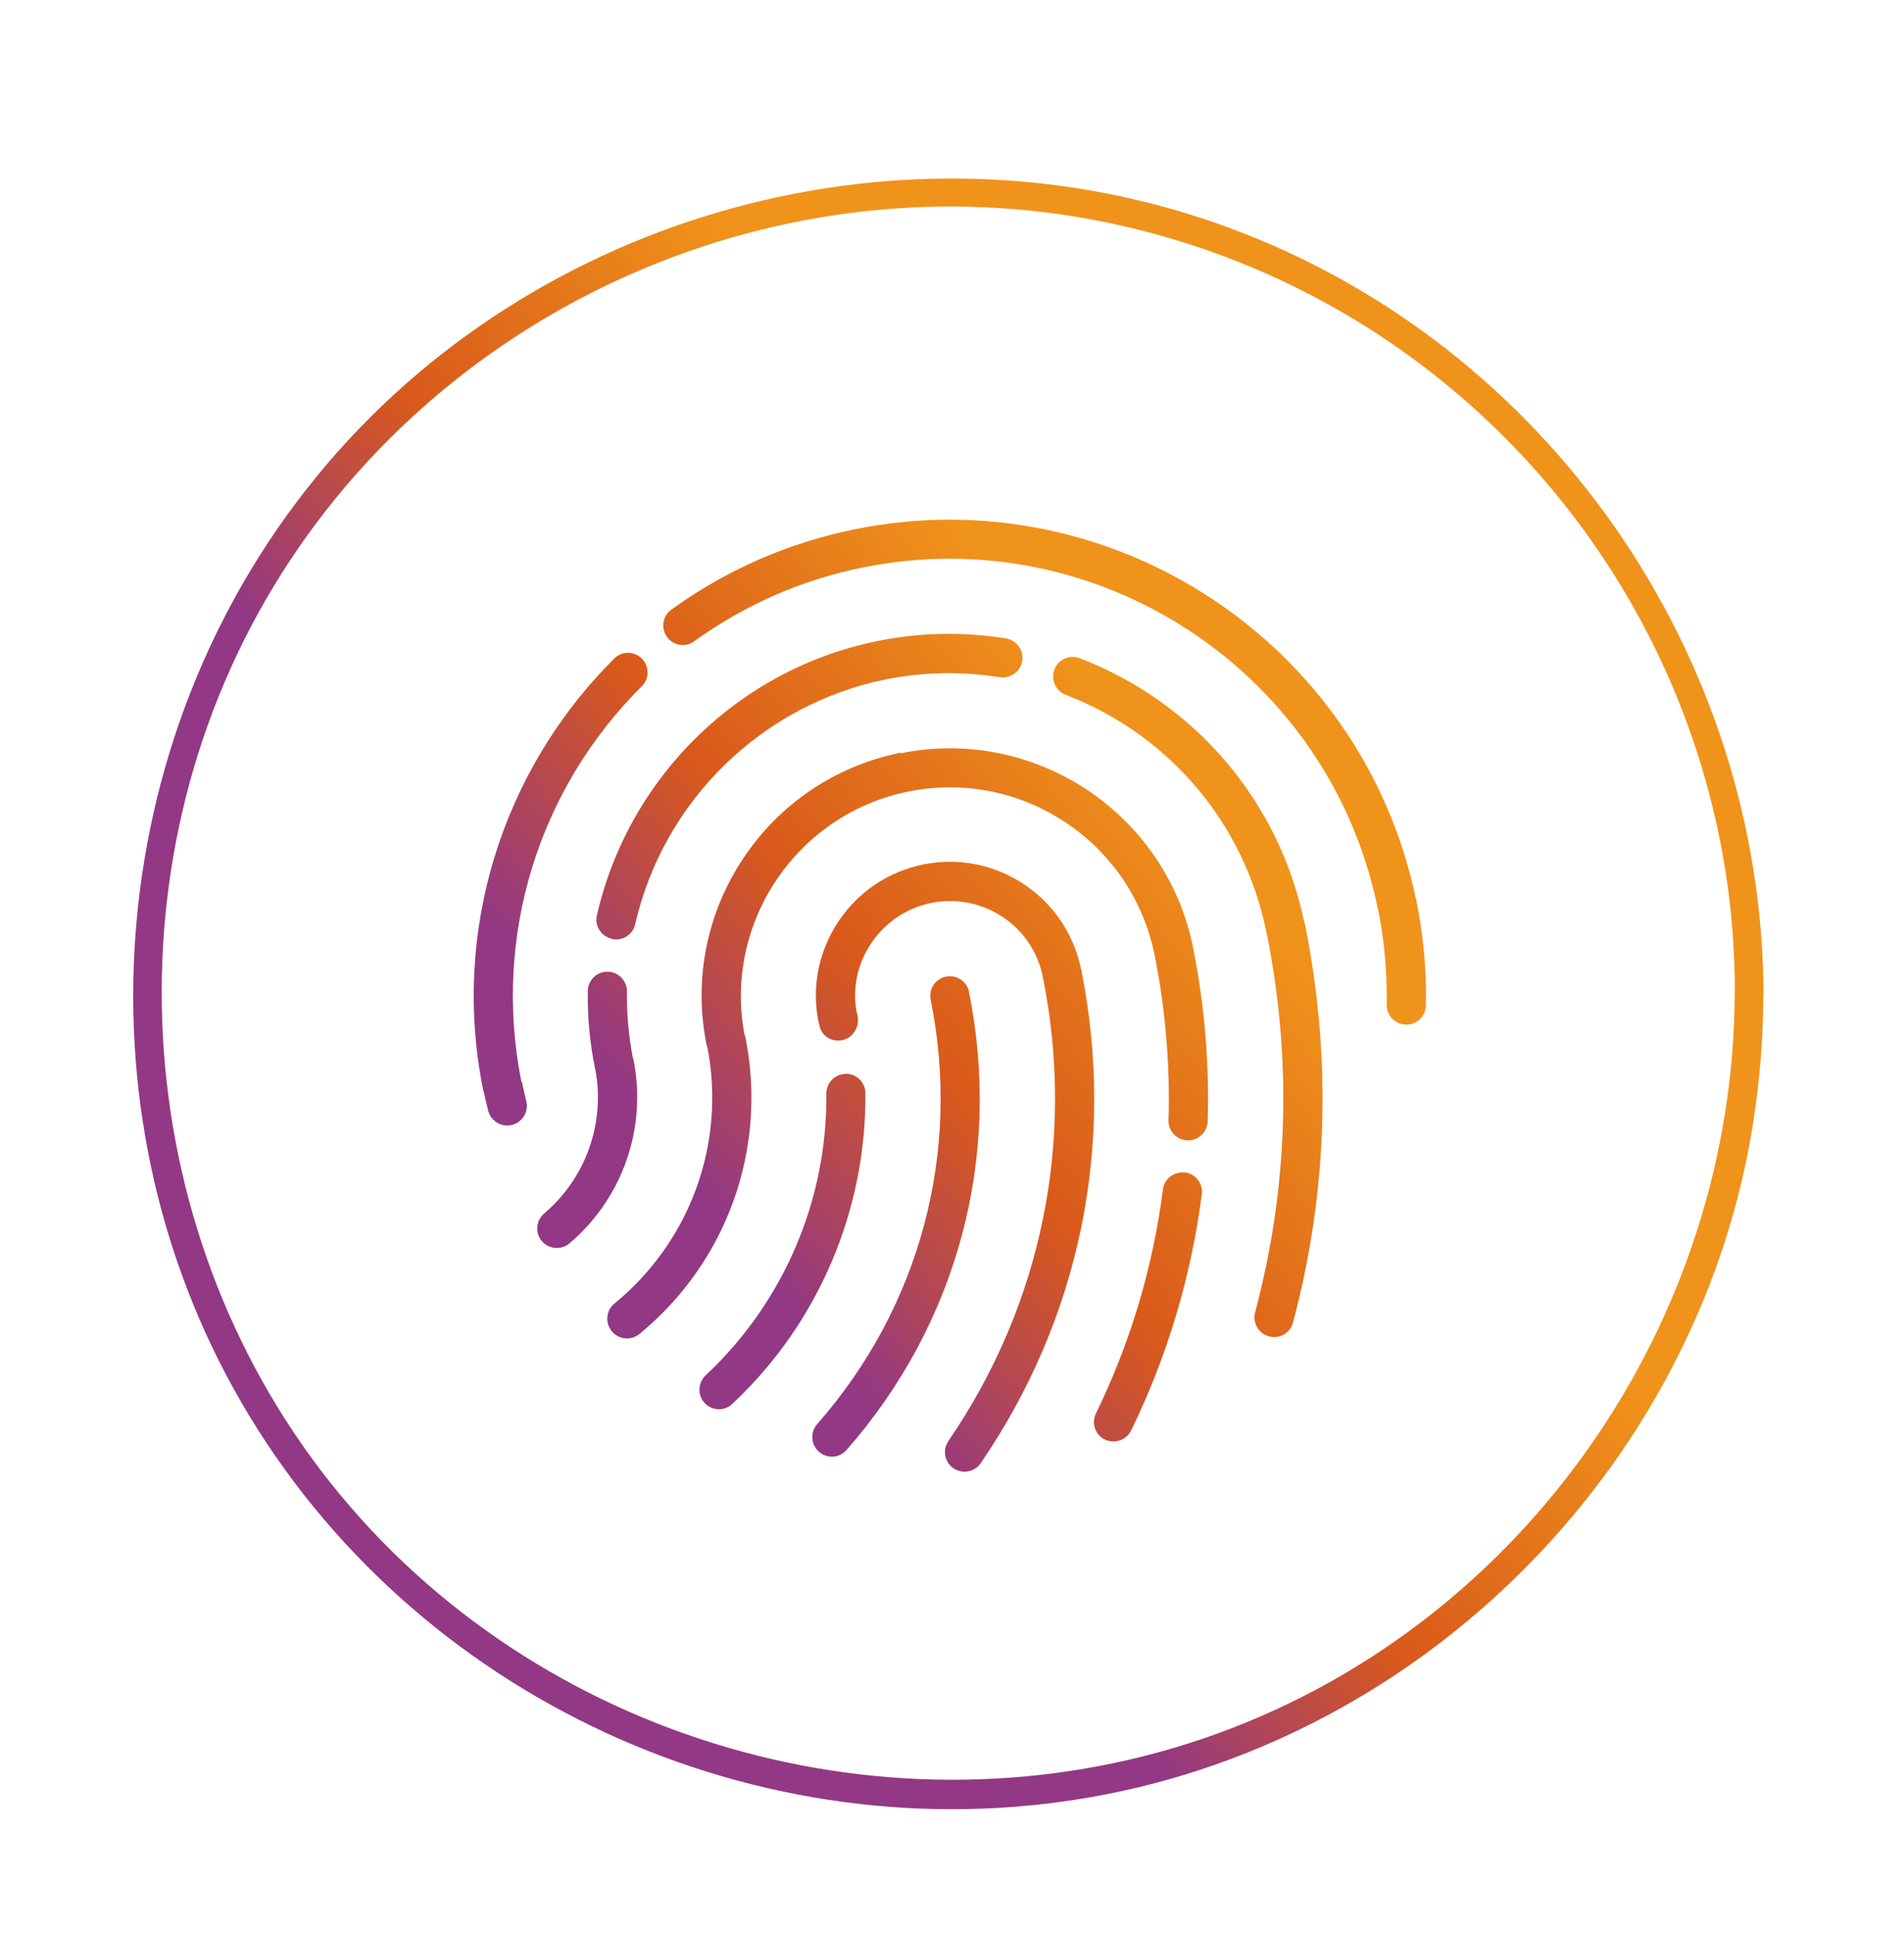
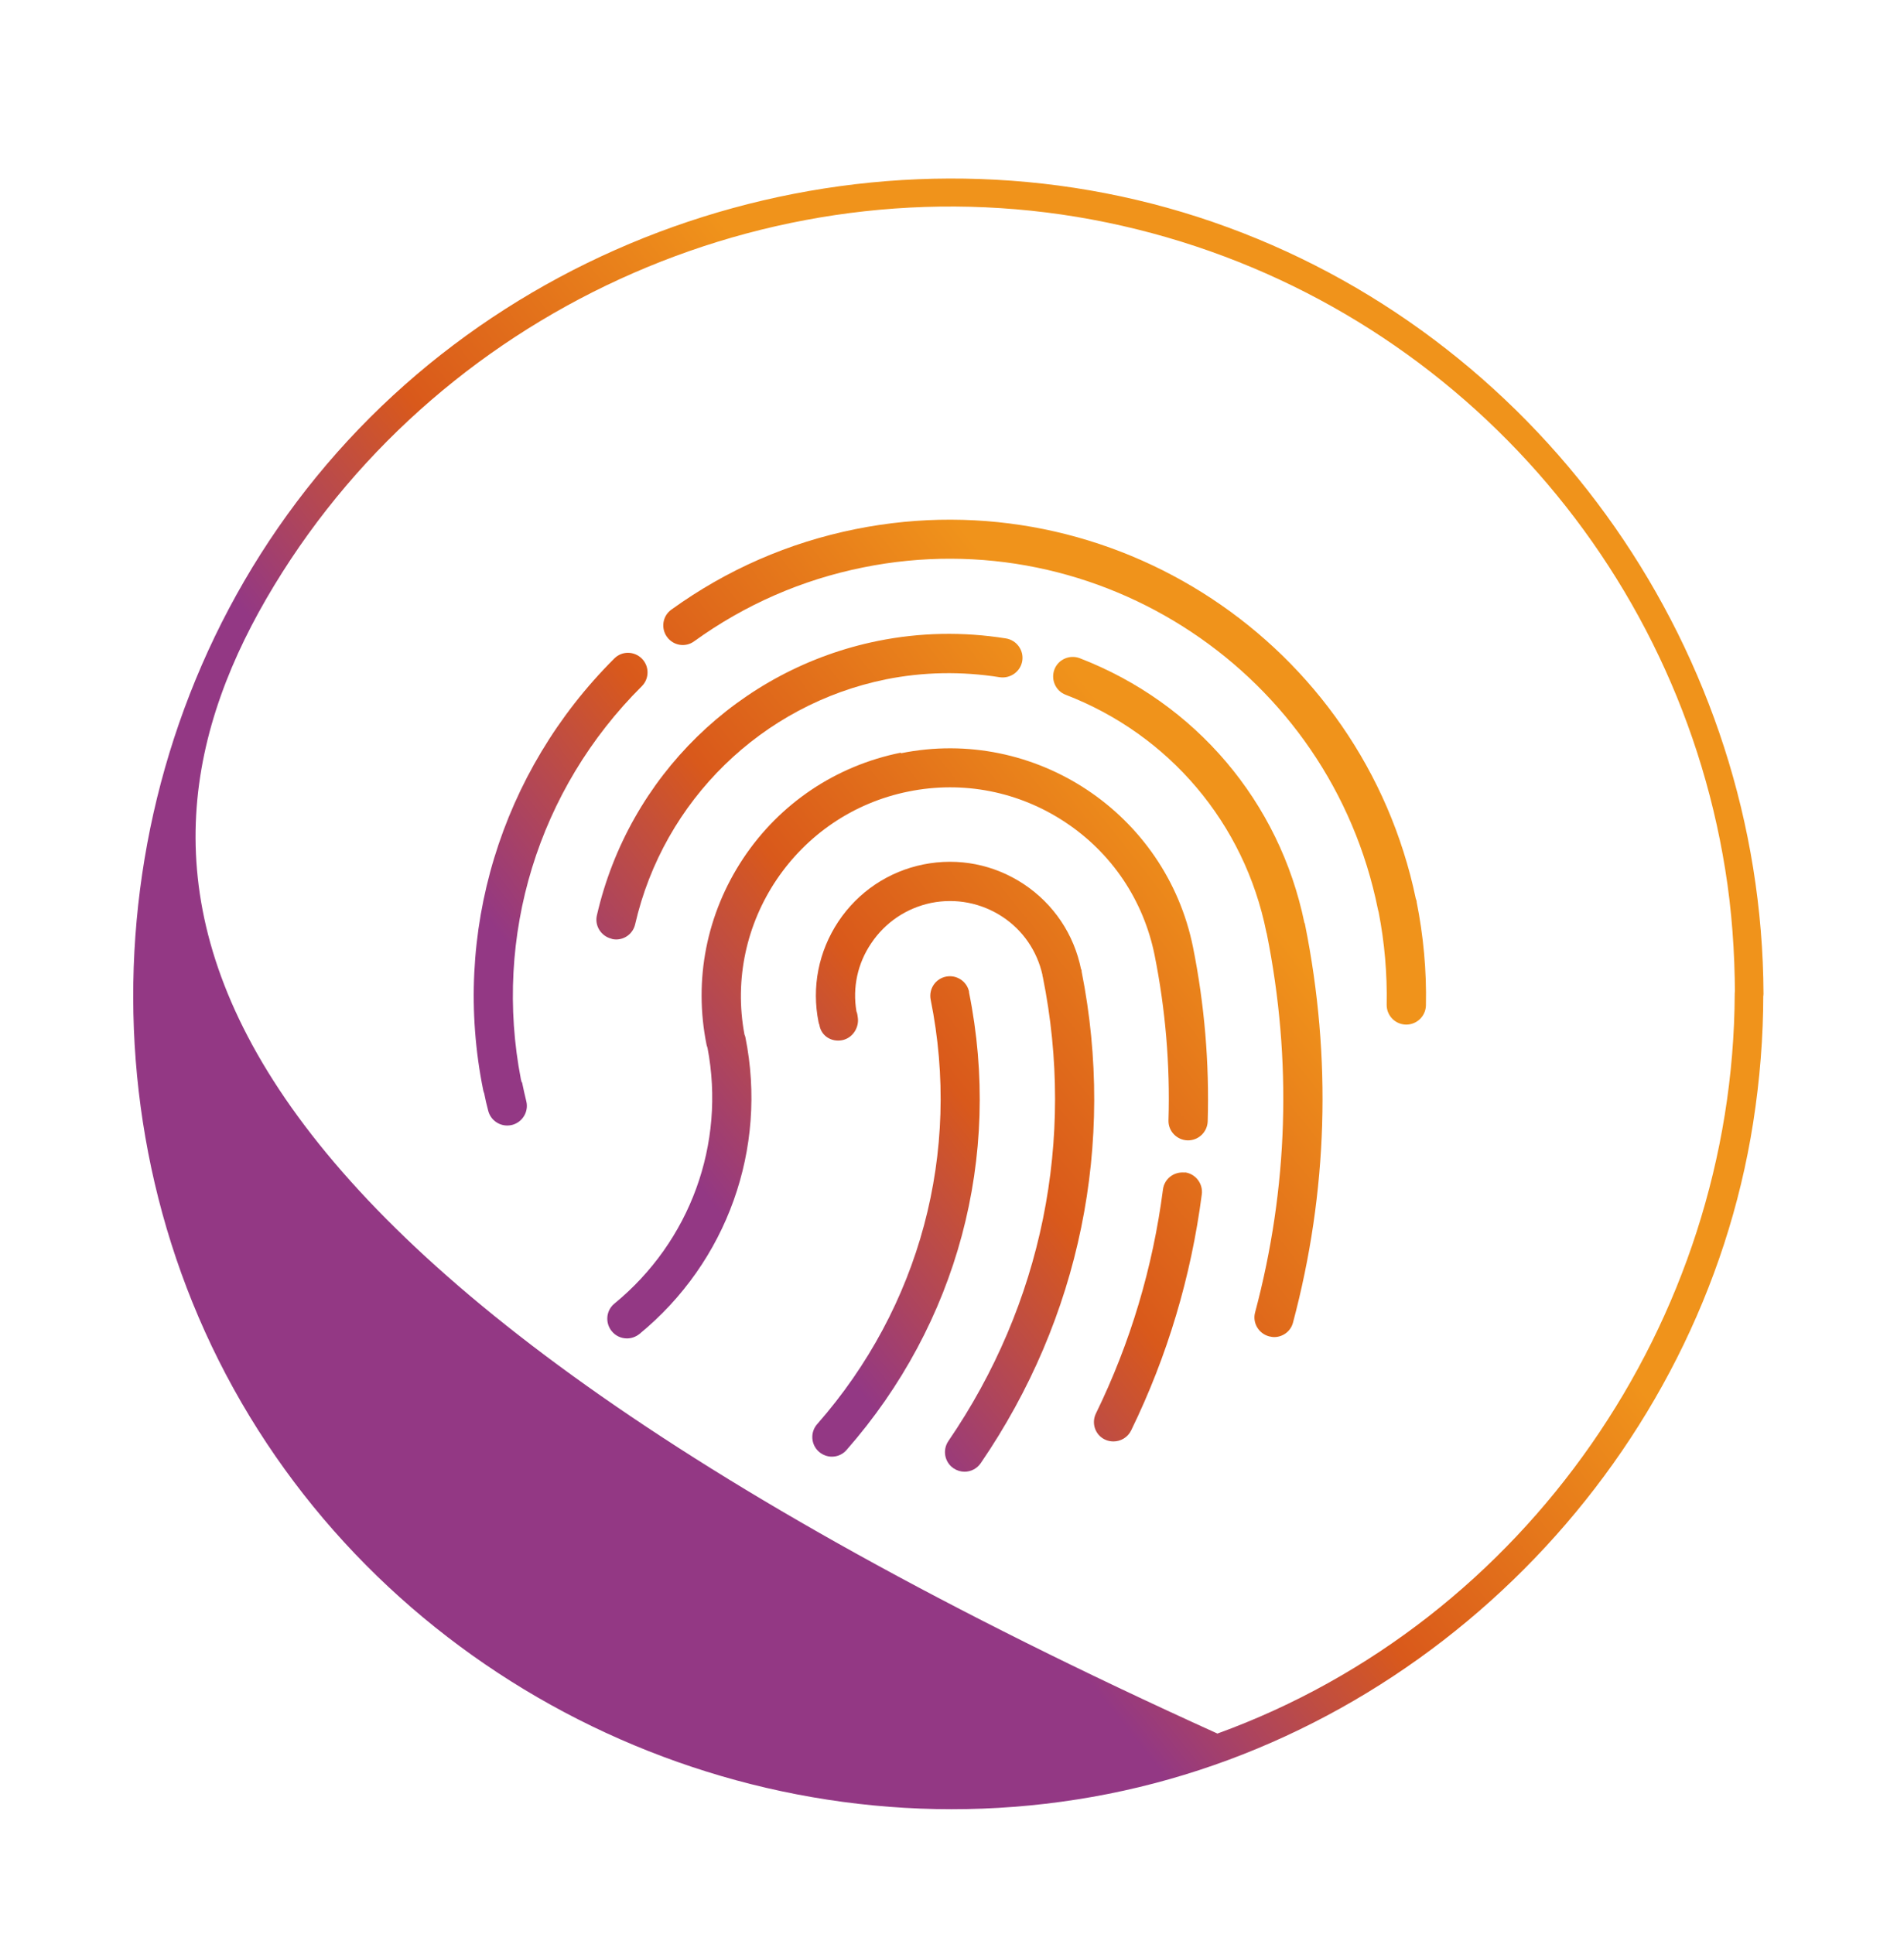
<svg xmlns="http://www.w3.org/2000/svg" width="64" height="65" viewBox="0 0 64 65" fill="none">
  <path d="M32.576 33.34C32.506 32.982 32.154 32.752 31.802 32.822C31.443 32.892 31.213 33.238 31.283 33.596C32.32 38.723 30.925 43.926 27.469 47.862C27.226 48.137 27.258 48.553 27.526 48.79C27.654 48.899 27.808 48.956 27.962 48.956C28.147 48.956 28.326 48.88 28.454 48.733C32.186 44.483 33.69 38.877 32.57 33.34H32.576Z" fill="url(#paint0_linear_47_60638)" />
  <path d="M36.339 32.579C36.102 31.401 35.418 30.384 34.419 29.718C33.414 29.052 32.218 28.816 31.04 29.052C29.862 29.289 28.845 29.974 28.179 30.973C27.514 31.977 27.277 33.174 27.514 34.352C27.52 34.384 27.533 34.422 27.546 34.454V34.467C27.616 34.819 27.942 35.024 28.301 34.96C28.653 34.896 28.89 34.537 28.832 34.185C28.832 34.172 28.819 34.108 28.819 34.096C28.813 34.057 28.8 34.019 28.787 33.987C28.653 33.187 28.826 32.38 29.28 31.709C29.754 30.998 30.47 30.518 31.302 30.345C32.134 30.179 32.986 30.345 33.696 30.812C34.387 31.267 34.861 31.965 35.04 32.764C35.04 32.79 35.04 32.809 35.053 32.835C36.154 38.294 35.027 43.83 31.878 48.432C31.674 48.733 31.75 49.142 32.051 49.347C32.166 49.424 32.294 49.462 32.422 49.462C32.634 49.462 32.838 49.36 32.966 49.174C36.301 44.304 37.504 38.435 36.358 32.656C36.358 32.63 36.358 32.605 36.346 32.579H36.339Z" fill="url(#paint1_linear_47_60638)" />
-   <path d="M28.435 36.093H28.429C28.064 36.093 27.776 36.393 27.776 36.758C27.814 40.323 26.336 43.779 23.718 46.224C23.456 46.473 23.437 46.889 23.686 47.152C23.814 47.292 23.994 47.363 24.166 47.363C24.326 47.363 24.486 47.305 24.614 47.184C27.501 44.483 29.126 40.675 29.088 36.739C29.088 36.38 28.794 36.086 28.429 36.086L28.435 36.093Z" fill="url(#paint2_linear_47_60638)" />
  <path d="M39.827 39.408C39.456 39.369 39.136 39.619 39.091 39.977C38.752 42.595 37.997 45.129 36.838 47.504C36.678 47.83 36.813 48.227 37.139 48.38C37.229 48.425 37.331 48.444 37.427 48.444C37.67 48.444 37.907 48.31 38.022 48.073C39.245 45.565 40.038 42.896 40.397 40.137C40.442 39.779 40.186 39.446 39.827 39.401V39.408Z" fill="url(#paint3_linear_47_60638)" />
  <path d="M30.278 25.296C28.096 25.737 26.214 26.998 24.979 28.854C23.75 30.71 23.309 32.931 23.75 35.113C23.757 35.145 23.77 35.184 23.782 35.216C24.397 38.441 23.2 41.724 20.653 43.811C20.371 44.041 20.333 44.457 20.563 44.739C20.691 44.899 20.883 44.982 21.075 44.982C21.222 44.982 21.37 44.931 21.491 44.835C24.442 42.416 25.805 38.595 25.056 34.864C25.05 34.832 25.037 34.8 25.024 34.768C24.32 31.011 26.778 27.357 30.541 26.601C32.378 26.23 34.253 26.601 35.814 27.638C37.376 28.675 38.438 30.262 38.81 32.099C39.174 33.916 39.334 35.785 39.277 37.648C39.264 38.013 39.552 38.313 39.917 38.326C40.282 38.333 40.582 38.051 40.595 37.686C40.653 35.721 40.486 33.757 40.102 31.837C39.194 27.331 34.784 24.406 30.285 25.315L30.278 25.296Z" fill="url(#paint4_linear_47_60638)" />
  <path d="M43.846 31.017C43.008 26.947 40.186 23.625 36.294 22.121C35.955 21.993 35.571 22.16 35.443 22.499C35.315 22.838 35.482 23.222 35.821 23.35C39.309 24.694 41.83 27.677 42.566 31.325C42.566 31.344 42.573 31.357 42.579 31.369C43.437 35.638 43.302 39.926 42.189 44.105C42.093 44.457 42.304 44.816 42.656 44.912C42.714 44.925 42.771 44.937 42.829 44.937C43.117 44.937 43.386 44.745 43.462 44.451C44.634 40.054 44.768 35.555 43.866 31.069C43.866 31.049 43.859 31.037 43.853 31.024L43.846 31.017Z" fill="url(#paint5_linear_47_60638)" />
  <path d="M20.563 31.555C20.614 31.568 20.659 31.574 20.71 31.574C21.011 31.574 21.28 31.369 21.35 31.062C22.304 26.902 25.613 23.677 29.779 22.832C31.027 22.582 32.314 22.556 33.606 22.761C33.965 22.812 34.304 22.569 34.362 22.211C34.419 21.852 34.17 21.513 33.811 21.456C32.365 21.225 30.918 21.257 29.517 21.539C24.838 22.48 21.133 26.102 20.064 30.761C19.981 31.113 20.205 31.465 20.557 31.549L20.563 31.555Z" fill="url(#paint6_linear_47_60638)" />
-   <path d="M21.293 35.612C21.293 35.612 21.28 35.555 21.267 35.529C21.133 34.812 21.062 34.07 21.075 33.321C21.075 32.956 20.787 32.662 20.422 32.656H20.416C20.058 32.656 19.763 32.944 19.757 33.309C19.744 34.179 19.827 35.043 19.994 35.875C19.994 35.901 20.006 35.926 20.013 35.952C20.346 37.75 19.693 39.593 18.291 40.784C18.016 41.02 17.978 41.437 18.214 41.712C18.342 41.865 18.528 41.942 18.72 41.942C18.867 41.942 19.021 41.891 19.142 41.788C20.928 40.272 21.754 37.904 21.293 35.612Z" fill="url(#paint7_linear_47_60638)" />
  <path d="M47.622 30.307C47.616 30.268 47.603 30.236 47.59 30.204C45.798 21.616 37.376 16.048 28.762 17.782C26.509 18.236 24.429 19.145 22.566 20.489C22.272 20.701 22.208 21.11 22.419 21.404C22.63 21.699 23.04 21.769 23.334 21.552C25.037 20.323 26.95 19.485 29.018 19.069C36.96 17.468 44.717 22.627 46.317 30.563C46.323 30.595 46.336 30.627 46.342 30.659C46.541 31.683 46.63 32.726 46.611 33.763C46.605 34.128 46.893 34.428 47.258 34.435H47.27C47.629 34.435 47.923 34.147 47.93 33.788C47.955 32.624 47.846 31.453 47.616 30.3L47.622 30.307Z" fill="url(#paint8_linear_47_60638)" />
  <path d="M17.536 36.374C17.53 36.342 17.517 36.31 17.51 36.278C16.576 31.465 18.086 26.531 21.574 23.062C21.83 22.806 21.83 22.39 21.574 22.134C21.318 21.878 20.902 21.872 20.646 22.134C16.826 25.942 15.174 31.369 16.243 36.643C16.25 36.675 16.262 36.713 16.275 36.745C16.314 36.944 16.358 37.136 16.41 37.328C16.486 37.629 16.755 37.827 17.05 37.827C17.101 37.827 17.158 37.821 17.21 37.808C17.562 37.718 17.779 37.36 17.69 37.008C17.638 36.803 17.594 36.592 17.549 36.38L17.536 36.374Z" fill="url(#paint9_linear_47_60638)" />
-   <path d="M58.31 33.398C58.266 44.387 51.29 54.499 40.922 58.262C30.554 62.025 18.534 58.793 11.45 50.256C4.346 41.693 3.45 29.18 9.216 19.677C14.982 10.172 26.349 5.232 37.21 7.478C48.07 9.725 56.269 18.48 57.99 29.219C58.214 30.601 58.31 31.997 58.317 33.398C58.317 34.013 59.277 34.019 59.277 33.398C59.232 21.993 52.006 11.587 41.286 7.645C30.458 3.657 17.926 7.101 10.637 16.022C3.373 24.912 2.419 37.769 8.39 47.6C14.336 57.392 26.022 62.512 37.248 60.291C48.326 58.096 57.184 48.886 58.931 37.724C59.155 36.291 59.27 34.851 59.27 33.398C59.27 32.777 58.31 32.777 58.31 33.398Z" fill="url(#paint10_linear_47_60638)" />
+   <path d="M58.31 33.398C58.266 44.387 51.29 54.499 40.922 58.262C4.346 41.693 3.45 29.18 9.216 19.677C14.982 10.172 26.349 5.232 37.21 7.478C48.07 9.725 56.269 18.48 57.99 29.219C58.214 30.601 58.31 31.997 58.317 33.398C58.317 34.013 59.277 34.019 59.277 33.398C59.232 21.993 52.006 11.587 41.286 7.645C30.458 3.657 17.926 7.101 10.637 16.022C3.373 24.912 2.419 37.769 8.39 47.6C14.336 57.392 26.022 62.512 37.248 60.291C48.326 58.096 57.184 48.886 58.931 37.724C59.155 36.291 59.27 34.851 59.27 33.398C59.27 32.777 58.31 32.777 58.31 33.398Z" fill="url(#paint10_linear_47_60638)" />
  <defs>
    <linearGradient id="paint0_linear_47_60638" x1="54.322" y1="28.659" x2="22.077" y2="54.099" gradientUnits="userSpaceOnUse">
      <stop offset="0.255" stop-color="#F0931B" />
      <stop offset="0.544" stop-color="#D9591B" />
      <stop offset="0.759" stop-color="#933884" />
    </linearGradient>
    <linearGradient id="paint1_linear_47_60638" x1="54.322" y1="28.659" x2="22.077" y2="54.099" gradientUnits="userSpaceOnUse">
      <stop offset="0.255" stop-color="#F0931B" />
      <stop offset="0.544" stop-color="#D9591B" />
      <stop offset="0.759" stop-color="#933884" />
    </linearGradient>
    <linearGradient id="paint2_linear_47_60638" x1="54.322" y1="28.659" x2="22.077" y2="54.099" gradientUnits="userSpaceOnUse">
      <stop offset="0.255" stop-color="#F0931B" />
      <stop offset="0.544" stop-color="#D9591B" />
      <stop offset="0.759" stop-color="#933884" />
    </linearGradient>
    <linearGradient id="paint3_linear_47_60638" x1="54.322" y1="28.659" x2="22.077" y2="54.099" gradientUnits="userSpaceOnUse">
      <stop offset="0.255" stop-color="#F0931B" />
      <stop offset="0.544" stop-color="#D9591B" />
      <stop offset="0.759" stop-color="#933884" />
    </linearGradient>
    <linearGradient id="paint4_linear_47_60638" x1="54.322" y1="28.659" x2="22.077" y2="54.099" gradientUnits="userSpaceOnUse">
      <stop offset="0.255" stop-color="#F0931B" />
      <stop offset="0.544" stop-color="#D9591B" />
      <stop offset="0.759" stop-color="#933884" />
    </linearGradient>
    <linearGradient id="paint5_linear_47_60638" x1="54.322" y1="28.659" x2="22.077" y2="54.099" gradientUnits="userSpaceOnUse">
      <stop offset="0.255" stop-color="#F0931B" />
      <stop offset="0.544" stop-color="#D9591B" />
      <stop offset="0.759" stop-color="#933884" />
    </linearGradient>
    <linearGradient id="paint6_linear_47_60638" x1="54.322" y1="28.659" x2="22.077" y2="54.099" gradientUnits="userSpaceOnUse">
      <stop offset="0.255" stop-color="#F0931B" />
      <stop offset="0.544" stop-color="#D9591B" />
      <stop offset="0.759" stop-color="#933884" />
    </linearGradient>
    <linearGradient id="paint7_linear_47_60638" x1="54.322" y1="28.659" x2="22.077" y2="54.099" gradientUnits="userSpaceOnUse">
      <stop offset="0.255" stop-color="#F0931B" />
      <stop offset="0.544" stop-color="#D9591B" />
      <stop offset="0.759" stop-color="#933884" />
    </linearGradient>
    <linearGradient id="paint8_linear_47_60638" x1="54.322" y1="28.659" x2="22.077" y2="54.099" gradientUnits="userSpaceOnUse">
      <stop offset="0.255" stop-color="#F0931B" />
      <stop offset="0.544" stop-color="#D9591B" />
      <stop offset="0.759" stop-color="#933884" />
    </linearGradient>
    <linearGradient id="paint9_linear_47_60638" x1="54.322" y1="28.659" x2="22.077" y2="54.099" gradientUnits="userSpaceOnUse">
      <stop offset="0.255" stop-color="#F0931B" />
      <stop offset="0.544" stop-color="#D9591B" />
      <stop offset="0.759" stop-color="#933884" />
    </linearGradient>
    <linearGradient id="paint10_linear_47_60638" x1="54.322" y1="28.659" x2="22.077" y2="54.099" gradientUnits="userSpaceOnUse">
      <stop offset="0.255" stop-color="#F0931B" />
      <stop offset="0.544" stop-color="#D9591B" />
      <stop offset="0.759" stop-color="#933884" />
    </linearGradient>
  </defs>
</svg>